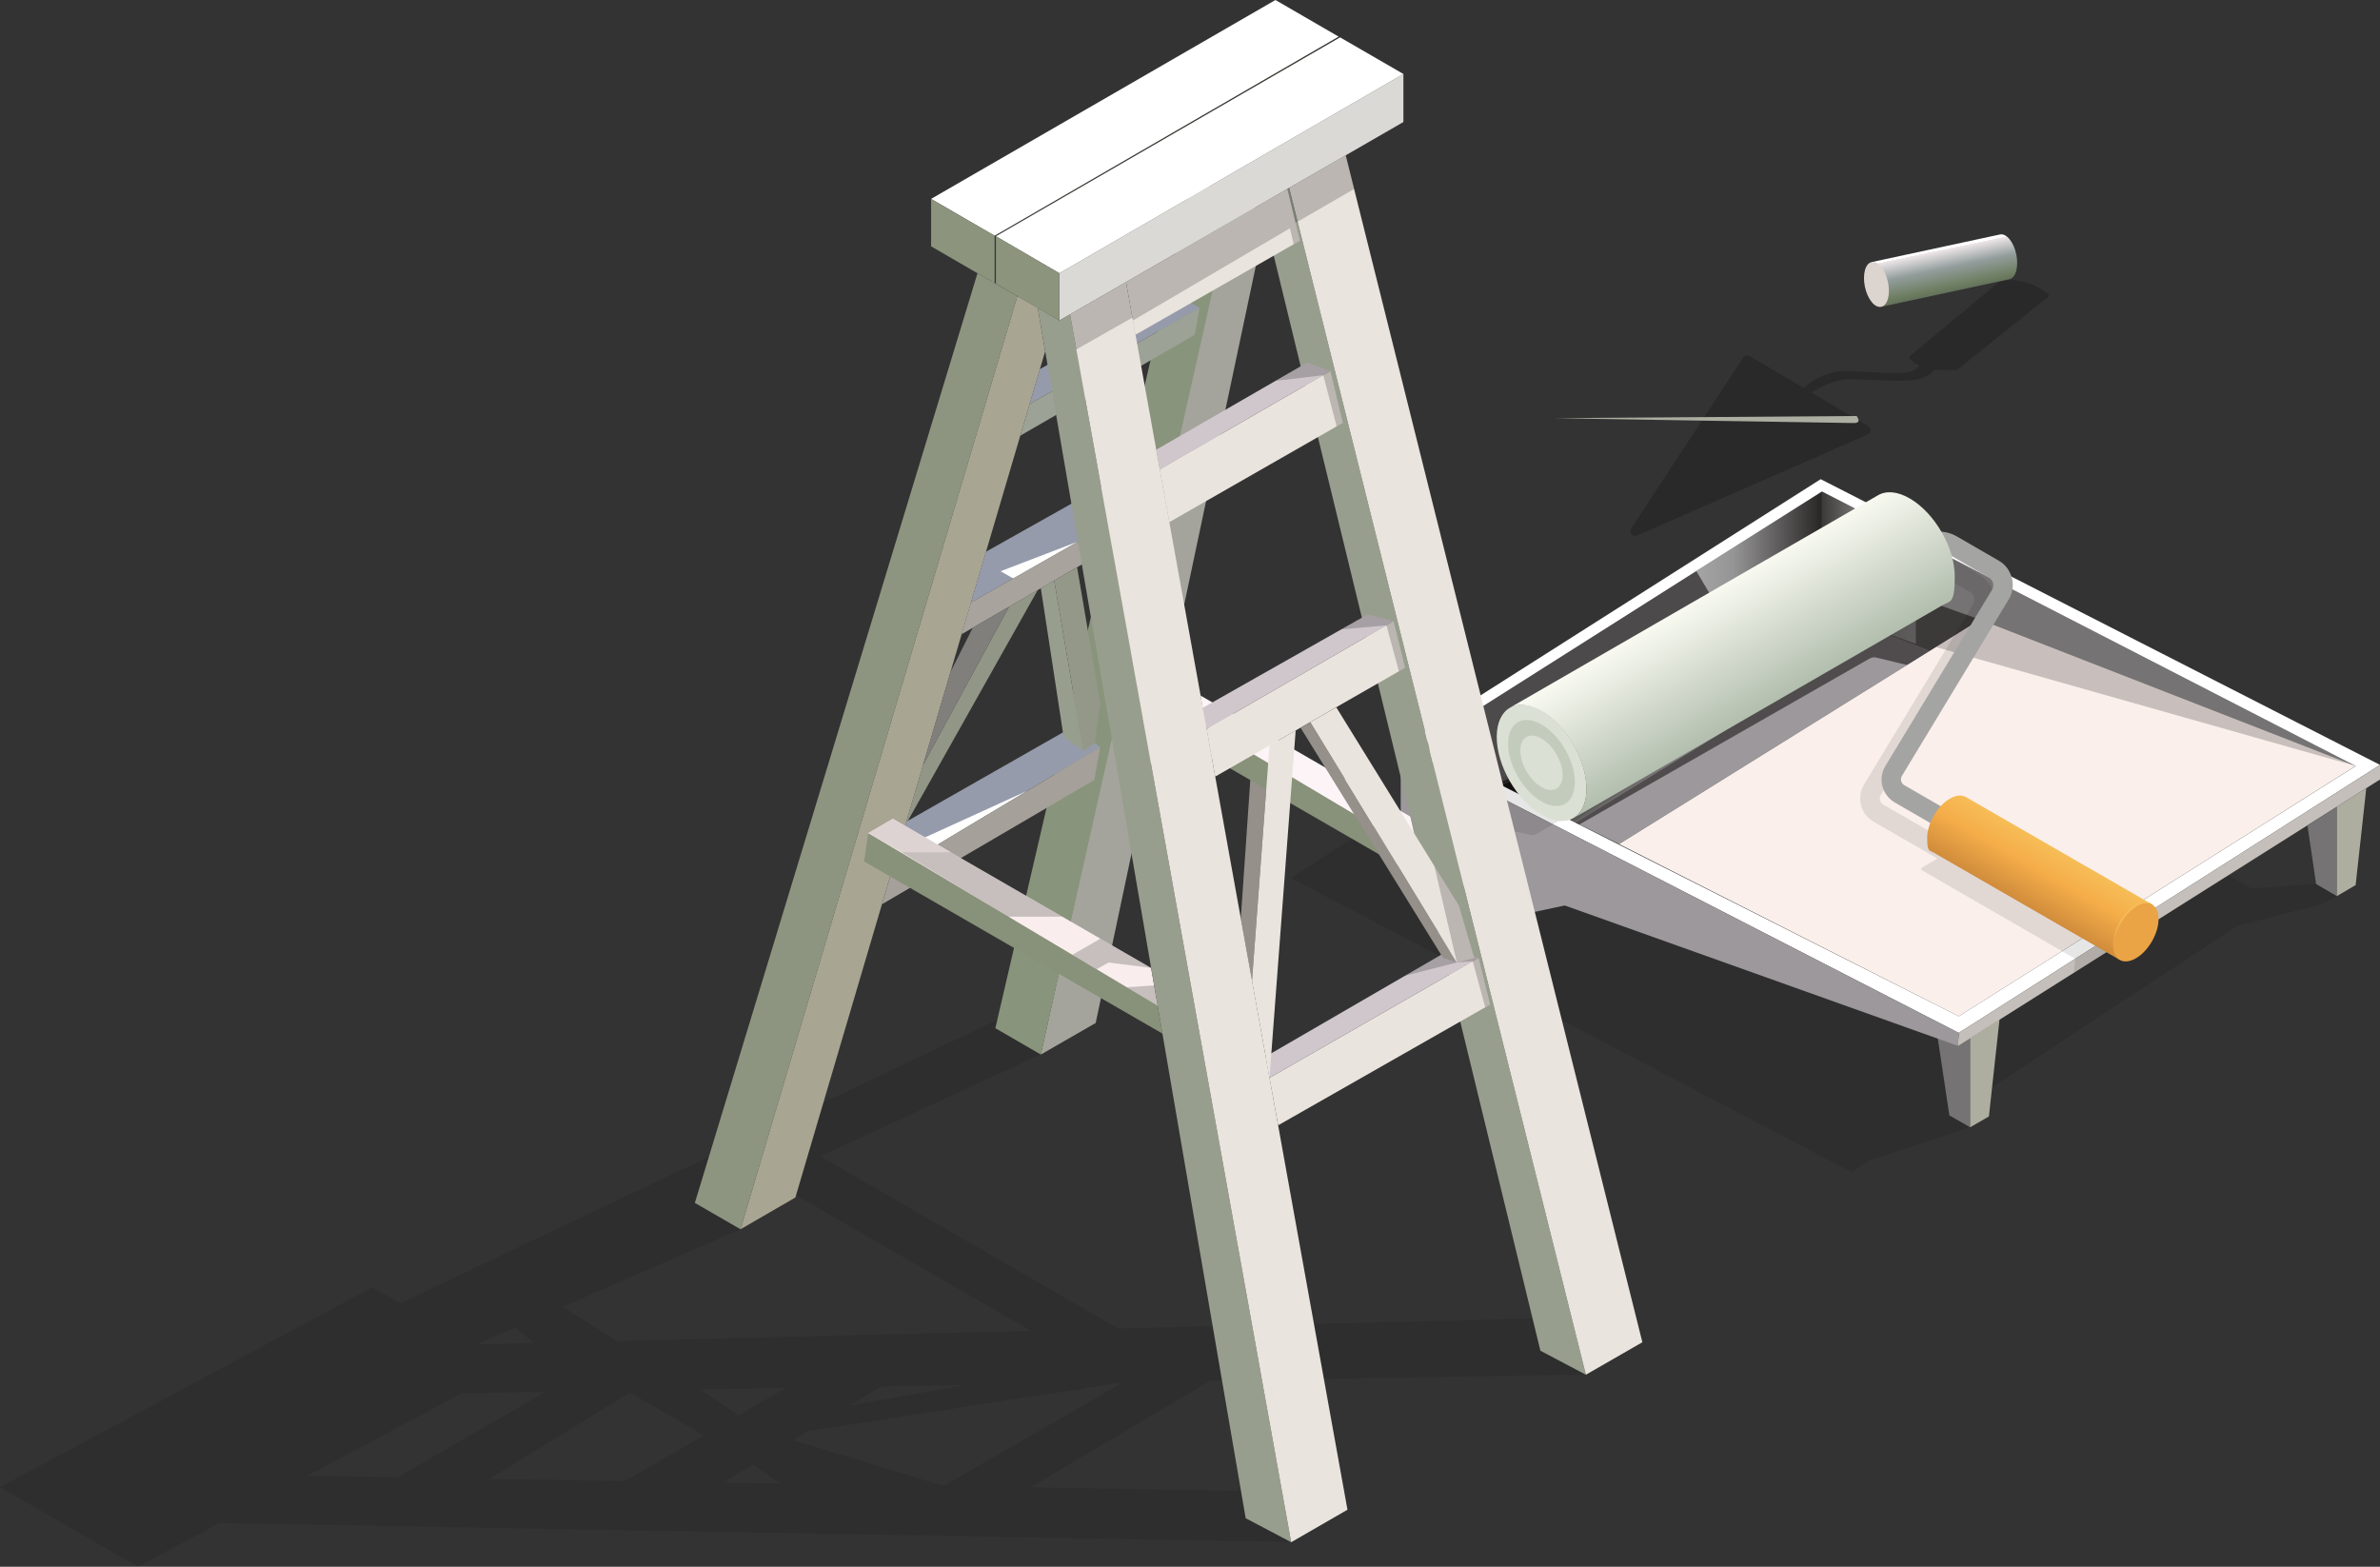
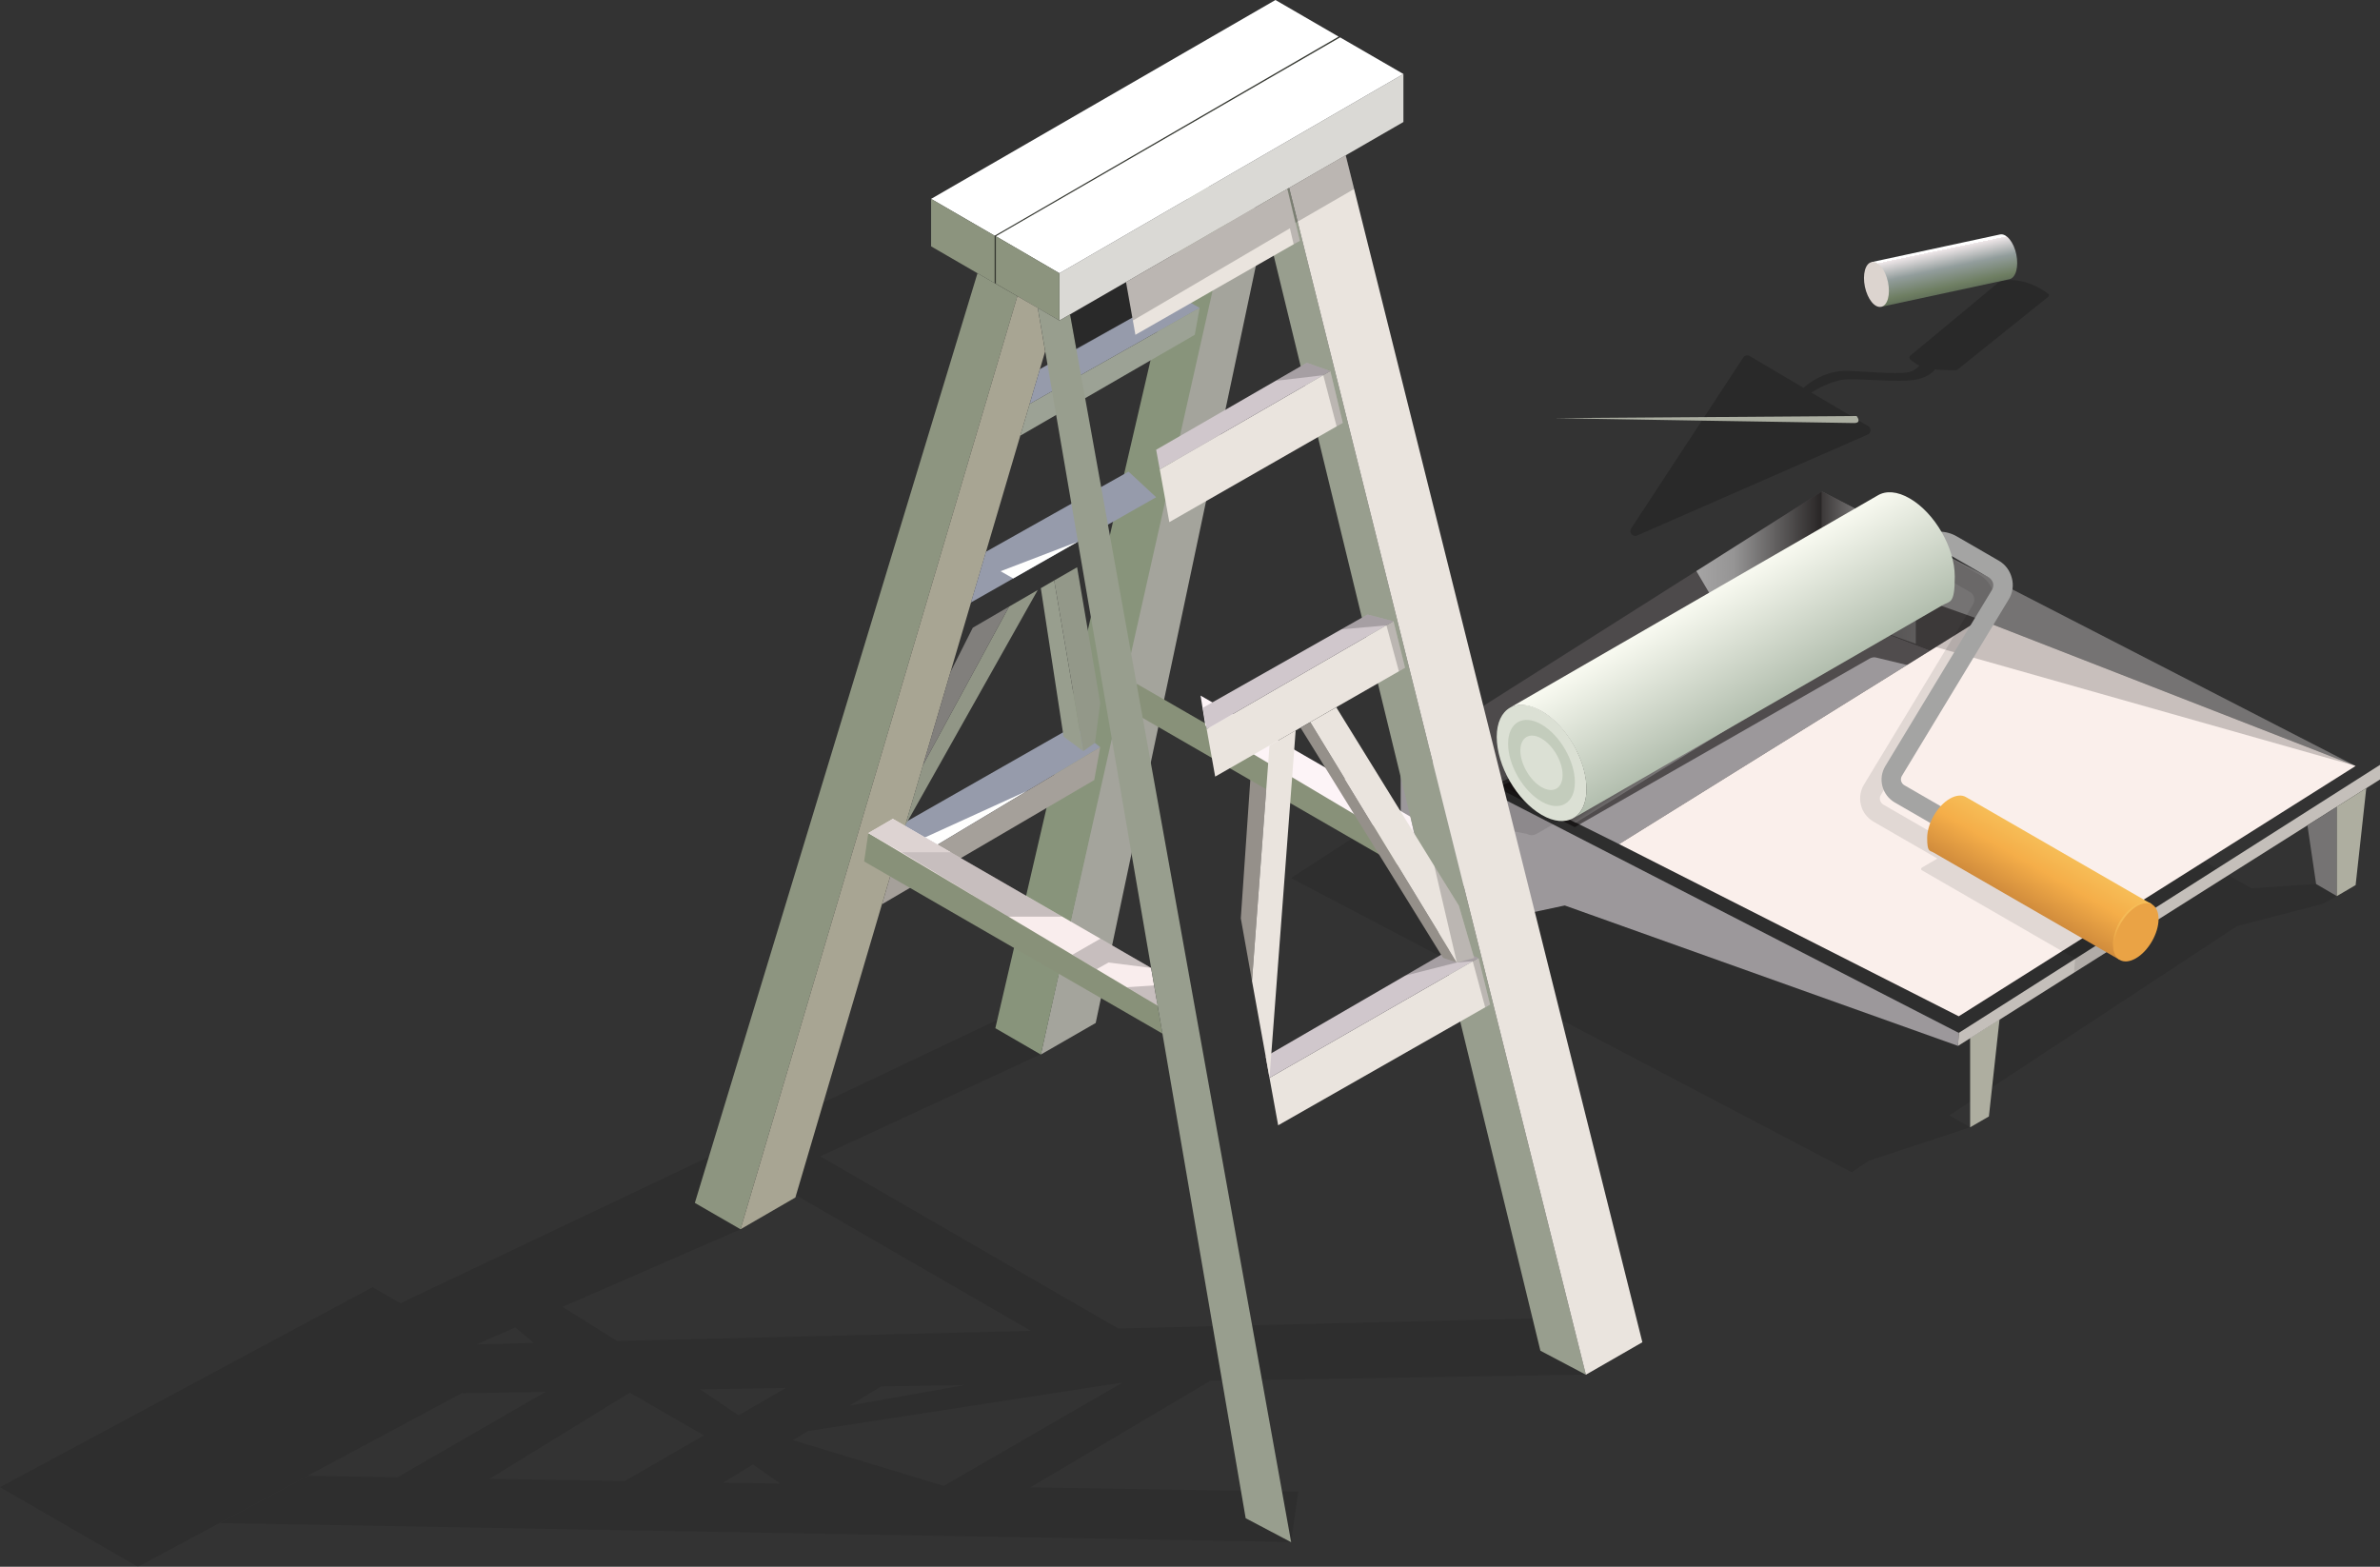
<svg xmlns="http://www.w3.org/2000/svg" xmlns:xlink="http://www.w3.org/1999/xlink" id="_レイヤー_2" data-name="レイヤー 2" viewBox="0 0 481.696 317.1">
  <rect x="0" y="0" width="481.696" height="317.1" fill="#333333" stroke="none" />
  <defs>
    <style>
      .cls-1 {
        fill: #a4a4a3;
      }

      .cls-2 {
        fill: #c3ccbc;
      }

      .cls-3 {
        fill: #a4a49c;
      }

      .cls-4 {
        fill: #aeaea0;
      }

      .cls-5 {
        fill: #fdf4f7;
      }

      .cls-6 {
        fill: #f9eded;
      }

      .cls-7 {
        fill: url(#_名称未設定グラデーション_5);
      }

      .cls-8 {
        fill: #757373;
      }

      .cls-9, .cls-10, .cls-11, .cls-12 {
        fill: #040000;
      }

      .cls-13 {
        fill: #ddd3d2;
      }

      .cls-14 {
        fill: #9ca295;
      }

      .cls-15 {
        fill: #a8a593;
      }

      .cls-16 {
        fill: url(#_名称未設定グラデーション_6);
      }

      .cls-17 {
        fill: #fff;
      }

      .cls-18 {
        fill: #4d4a4b;
      }

      .cls-19 {
        fill: #88947b;
      }

      .cls-20 {
        fill: #dad9d5;
      }

      .cls-21 {
        fill: #a5a09a;
      }

      .cls-10, .cls-22, .cls-23, .cls-24, .cls-25, .cls-11, .cls-12 {
        isolation: isolate;
      }

      .cls-10, .cls-23, .cls-24, .cls-25 {
        opacity: .5;
      }

      .cls-10, .cls-23, .cls-24, .cls-25, .cls-11, .cls-12 {
        mix-blend-mode: multiply;
      }

      .cls-26 {
        fill: #989e8e;
      }

      .cls-27 {
        fill: #939889;
      }

      .cls-28 {
        fill: #9c989b;
      }

      .cls-29 {
        fill: #969bab;
      }

      .cls-23 {
        fill: url(#_名称未設定グラデーション_3-2);
      }

      .cls-24 {
        fill: url(#_名称未設定グラデーション_3);
      }

      .cls-30 {
        fill: #353830;
      }

      .cls-31 {
        fill: url(#_名称未設定グラデーション_4);
      }

      .cls-32 {
        fill: #a9a39d;
      }

      .cls-25 {
        fill: url(#_名称未設定グラデーション_2);
      }

      .cls-33 {
        fill: #919686;
      }

      .cls-34 {
        fill: #faefeb;
      }

      .cls-35 {
        fill: #d0c7cc;
      }

      .cls-36 {
        fill: #817f7c;
      }

      .cls-37 {
        fill: #dbe0d4;
      }

      .cls-38 {
        fill: #eae4de;
      }

      .cls-39 {
        fill: #fffffe;
      }

      .cls-11 {
        opacity: .1;
      }

      .cls-40 {
        fill: url(#_名称未設定グラデーション_7);
      }

      .cls-41 {
        fill: #889179;
      }

      .cls-42 {
        fill: #eaa345;
      }

      .cls-43 {
        fill: #dcd4cf;
      }

      .cls-44 {
        fill: #8d9580;
      }

      .cls-45 {
        fill: #abaea1;
      }

      .cls-46 {
        fill: #8c947e;
      }

      .cls-12 {
        opacity: .2;
      }

      .cls-47 {
        fill: #95908a;
      }

      .cls-48 {
        fill: #c4bfba;
      }
    </style>
    <linearGradient id="_名称未設定グラデーション_2" data-name="名称未設定グラデーション 2" x1="2119.473" y1="-775.878" x2="2144.896" y2="-775.878" gradientTransform="translate(2488.224 892) rotate(-180) scale(1 -1)" gradientUnits="userSpaceOnUse">
      <stop offset="0" stop-color="#040000" />
      <stop offset=".7" stop-color="#dfdfdf" />
      <stop offset="1" stop-color="#fff" />
    </linearGradient>
    <linearGradient id="_名称未設定グラデーション_3" data-name="名称未設定グラデーション 3" x1="2100.478" y1="-777.119" x2="2119.473" y2="-777.119" gradientTransform="translate(2488.224 892) rotate(-180) scale(1 -1)" gradientUnits="userSpaceOnUse">
      <stop offset="0" stop-color="#fff" />
      <stop offset=".3" stop-color="#dfdfdf" />
      <stop offset="1" stop-color="#040000" />
    </linearGradient>
    <linearGradient id="_名称未設定グラデーション_3-2" data-name="名称未設定グラデーション 3" x1="2139.963" y1="-739.716" x2="2144.456" y2="-746.292" xlink:href="#_名称未設定グラデーション_3" />
    <linearGradient id="_名称未設定グラデーション_4" data-name="名称未設定グラデーション 4" x1="345.503" y1="-772.909" x2="359.128" y2="-749.495" gradientTransform="translate(0 892)" gradientUnits="userSpaceOnUse">
      <stop offset="0" stop-color="#fbfcf3" />
      <stop offset="1" stop-color="#b1bdad" />
    </linearGradient>
    <linearGradient id="_名称未設定グラデーション_5" data-name="名称未設定グラデーション 5" x1="415.102" y1="-720.759" x2="408.599" y2="-709.508" gradientTransform="translate(0 892)" gradientUnits="userSpaceOnUse">
      <stop offset="0" stop-color="#f6bd57" />
      <stop offset=".4" stop-color="#f5ae49" />
      <stop offset="1" stop-color="#d18c3c" />
    </linearGradient>
    <linearGradient id="_名称未設定グラデーション_6" data-name="名称未設定グラデーション 6" x1="428.25" y1="-700.45" x2="432.487" y2="-707.61" gradientTransform="translate(0 892)" gradientUnits="userSpaceOnUse">
      <stop offset="0" stop-color="#eaa345" />
      <stop offset=".2" stop-color="#eead4c" />
      <stop offset=".6" stop-color="#f4b955" />
      <stop offset="1" stop-color="#f6bd57" />
    </linearGradient>
    <linearGradient id="_名称未設定グラデーション_7" data-name="名称未設定グラデーション 7" x1="-227.878" y1="-939.644" x2="-227.878" y2="-930.257" gradientTransform="translate(808.32 923.746) rotate(-11.8)" gradientUnits="userSpaceOnUse">
      <stop offset="0" stop-color="#fff" />
      <stop offset="0" stop-color="#efe7e9" />
      <stop offset=".4" stop-color="#929d9c" />
      <stop offset=".8" stop-color="#6e7e62" />
      <stop offset="1" stop-color="#5c6a55" />
    </linearGradient>
  </defs>
  <g id="_レイヤー_1-2" data-name="レイヤー 1">
    <g class="cls-22">
      <g id="_レイヤー_2-2" data-name=" レイヤー 2-2">
        <g id="_レイヤー_1-2" data-name=" レイヤー 1-2">
          <g>
            <g>
              <g>
                <polygon class="cls-11" points="472.965 181.362 468.765 178.914 455.688 179.791 350.633 119.812 261.285 177.709 374.778 237.25 378.248 234.912 398.74 228.154 394.54 225.743 452.765 187.425 469.97 182.969 472.965 181.362" />
                <polygon class="cls-18" points="308.151 161.125 368.751 123.246 368.751 99.466 287.732 150.788 308.151 161.125" />
                <polygon class="cls-25" points="353.482 132.779 368.751 123.246 368.751 99.466 343.327 115.575 353.482 132.779" />
                <polygon class="cls-8" points="390.704 131.647 368.751 123.246 368.751 99.466 476.764 155.025 400.749 125.401 390.704 131.647" />
                <polygon class="cls-24" points="368.751 99.466 368.751 123.538 387.745 130.296 387.745 109.255 368.751 99.466" />
                <polygon class="cls-28" points="390.704 131.647 368.751 123.246 308.151 161.125 327.693 170.842 390.704 131.647" />
                <path class="cls-10" d="M387.38,134.935l-7.707-1.863c-.402-.11-.913,0-1.352.256l-59.614,34.081-15.707-8,85.22-38.464,14.575,5.187-15.451,8.803h.037Z" />
                <polygon class="cls-23" points="318.89 166.531 303 158.568 378.358 126.935 381.243 128.031 318.89 166.531" />
                <polygon class="cls-34" points="476.764 155.025 400.749 125.401 327.693 170.842 396.439 205.689 476.764 155.025" />
                <polygon class="cls-12" points="476.764 155.025 391.8 130.953 400.749 125.401 476.764 155.025" />
-                 <path class="cls-17" d="M396.439,209.05l-112.945-58.043,85.001-54.025,113.2,57.824-85.256,54.244h0ZM476.764,155.025l-108.013-55.559-81.019,51.322,108.708,54.902,80.362-50.664h-.037Z" />
-                 <polygon class="cls-8" points="398.74 210.073 398.74 228.154 394.54 225.743 392.202 210.219 398.74 210.073" />
                <polygon class="cls-4" points="398.74 228.154 402.539 225.963 404.694 206.31 398.74 210.073 398.74 228.154" />
                <polygon class="cls-48" points="481.696 154.806 481.696 157.765 396.293 211.68 396.439 209.05 481.696 154.806" />
                <polygon class="cls-28" points="396.293 211.68 316.698 183.261 308.114 185.088 283.494 173.216 283.494 151.007 396.439 209.05 396.293 211.68" />
                <polygon class="cls-8" points="472.965 163.28 472.965 181.362 468.765 178.914 467.011 167.043 472.965 163.28" />
                <polygon class="cls-4" points="472.965 181.362 476.764 179.134 478.919 159.518 472.965 163.28 472.965 181.362" />
              </g>
              <g>
                <path class="cls-11" d="M420,194.037l-.219,2.776,6.502-4.091c.438.256,5.771.913,5.771.913.256-.146.256-.511,0-.621l-6.064-3.507c-.11-.548-.438-1.023-.95-1.315l-43.87-25.35c-.329-.183-.548-.511-.658-.877s-.037-.767.146-1.059l22.099-36.492c.95-1.571,1.096-3.434.438-5.15-.511-1.278-1.498-2.301-2.667-2.995l-8.474-4.895c-2.265-1.315-5.041-1.315-7.306,0l-7.306,4.201c-.292.183-.548.402-.694.694l-.658-.402-75.796,43.761.219,7.525,8.511,1.607c.621.365,1.352.365,1.972,0l77.476-44.71c.402-.219.402-.804,0-1.023l-7.963-4.603,6.246-3.616c1.023-.584,2.265-.584,3.288,0l8.657,5.004c.438.256.731.621.84,1.096s.037.95-.183,1.388l-22.099,36.492c-.877,1.461-1.023,3.214-.402,4.822.475,1.205,1.388,2.155,2.484,2.776l12.785,7.379-3.141,1.826c-.219.11-.219.438,0,.548l31.012,17.899h0Z" />
                <g>
                  <g>
                    <path class="cls-1" d="M428.401,183.736l-42.957-24.803c-.329-.183-.548-.475-.658-.84s-.037-.731.146-1.059l21.625-35.724c.804-1.315,1.023-2.849.621-4.347s-1.315-2.74-2.667-3.507l-8.474-4.895c-2.192-1.278-4.931-1.278-7.16,0l-7.123,4.128c-.95.548-1.278,1.753-.731,2.703s1.753,1.278,2.703.731l7.123-4.128c.986-.584,2.228-.584,3.214,0l8.474,4.895c.402.256.694.621.84,1.096.11.475.037.95-.183,1.352l-21.625,35.724c-.731,1.242-.95,2.667-.584,4.055s1.242,2.557,2.484,3.288l42.957,24.803c.292.183.658.256.986.256.694,0,1.352-.365,1.717-.986.548-.95.219-2.155-.731-2.703h0v-.037h0Z" />
                    <g id="Axonometric_Cylinder" data-name="Axonometric Cylinder">
                      <path id="Cylinder_face" data-name="Cylinder face" class="cls-37" d="M321.118,159.664c0,5.808-4.091,8.182-9.095,5.26-5.041-2.922-9.095-9.972-9.095-15.78s4.091-8.182,9.095-5.26c5.041,2.922,9.095,9.972,9.095,15.78Z" />
                      <path id="Cylinder_face-2" data-name="Cylinder face-2" class="cls-2" d="M318.744,158.313c0,4.31-3.032,6.064-6.758,3.909s-6.758-7.379-6.758-11.689,3.032-6.064,6.758-3.909,6.758,7.379,6.758,11.689Z" />
                      <path id="Cylinder_face-3" data-name="Cylinder face-3" class="cls-37" d="M316.26,156.851c0,2.703-1.899,3.835-4.274,2.447-2.338-1.352-4.274-4.676-4.274-7.379s1.899-3.835,4.274-2.447,4.274,4.676,4.274,7.379Z" />
                      <path id="Cylinder_body" data-name="Cylinder body" class="cls-31" d="M305.484,143.3l74.554-43.03c1.644-.986,3.945-.877,6.502.621,5.041,2.922,9.095,9.972,9.095,15.78s-.986,4.895-2.594,5.881l-74.554,43.03c1.607-.95,2.594-2.995,2.594-5.881,0-5.808-4.091-12.894-9.095-15.78-2.557-1.461-4.858-1.607-6.502-.621h0Z" />
                    </g>
                  </g>
                  <g id="Axonometric_Cylinder-2" data-name="Axonometric Cylinder-2">
                    <path class="cls-7" d="M397.937,161.344c-.84-.511-2.009-.438-3.288.292-2.557,1.461-4.603,5.041-4.603,7.963s.511,2.484,1.315,2.959l37.624,21.698,6.575-11.214-37.624-21.698h0Z" />
                    <path id="Cylinder_face-4" data-name="Cylinder face-4" class="cls-42" d="M427.671,191.297c0,2.922,2.046,4.128,4.603,2.667s4.603-5.041,4.603-7.963-2.046-4.128-4.603-2.667-4.603,5.041-4.603,7.963Z" />
                  </g>
                  <path class="cls-16" d="M427.671,191.297c.731-5.15,5.077-9.57,7.854-8.292-2.192-1.899-7.854,2.557-7.854,8.292Z" />
                </g>
              </g>
            </g>
            <g>
              <path class="cls-11" d="M93.549,281.997l16.876-.292-29.953,17.278-18.154-.292-17.826,9.57,216.83,3.835,1.425-10.191-54.208-.877,36.455-21.588,75.978-1.242-5.479-11.47-89.165,2.155-60.308-34.848,44.637-20.675-5.662-8.438-123.94,58.847-5.662-3.251L0,300.991l27.907,16.109,65.641-35.177h0v.073h0ZM208.721,269.358l-83.832,2.046-11.031-6.904,36.017-15.707,9.315-8,49.532,28.601h0v-.037h0ZM178.33,280.608l17.022-.292-23.415,4.164,6.392-3.872h0ZM160.504,291.457l3.032-1.826,63.705-9.826h0l-36.236,20.931-30.464-9.242h-.037v-.037ZM159.08,280.901l-9.607,5.552-7.78-5.26,17.387-.292ZM146.368,300.078l6.027-3.689,5.516,3.872-11.543-.183h0ZM127.447,281.85l15.013,8.657-15.999,9.242-27.396-.438,28.419-17.46h-.037ZM96.434,272.097l7.854-3.434,3.762,3.141-11.616.292h0Z" />
              <g>
                <polygon class="cls-3" points="253.651 40.437 249.523 38.026 210.657 213.433 221.762 207.041 255.149 49.203 253.651 40.437 253.651 40.437" />
                <polygon class="cls-19" points="249.523 40.583 241.451 35.944 201.452 208.1 210.657 213.433 249.523 40.583" />
                <polygon class="cls-29" points="222.675 151.226 217.379 146.952 183.408 166.312 180.412 176.54 222.675 151.226" />
                <polygon class="cls-39" points="207.881 160.066 187.206 169.49 189.727 170.951 207.881 160.066" />
                <polygon class="cls-21" points="222.675 151.226 221.47 157.874 178.513 183.006 180.412 176.54 222.675 151.226" />
                <g>
                  <polygon class="cls-30" points="270.929 7.415 201.306 47.706 201.306 57.313 201.562 57.422 270.929 17.095 270.929 7.415" />
                  <polygon class="cls-17" points="270.929 7.415 258.144 0 188.448 40.254 201.306 47.706 270.929 7.415" />
                  <polygon class="cls-46" points="188.448 40.254 201.306 47.706 201.306 57.313 188.448 49.861 188.448 40.254" />
                </g>
                <g>
                  <polygon class="cls-20" points="284.042 14.977 214.42 55.303 214.42 64.874 284.042 24.693 284.042 14.977" />
                  <polygon class="cls-17" points="284.042 14.977 271.221 7.561 201.562 47.815 214.42 55.303 284.042 14.977" />
                  <polygon class="cls-46" points="201.562 47.815 214.42 55.303 214.42 64.874 201.562 57.422 201.562 47.815" />
                </g>
                <polygon class="cls-44" points="205.909 59.943 197.836 55.303 140.633 243.459 149.875 248.793 205.909 59.943" />
                <polygon class="cls-15" points="210.037 62.317 205.909 59.943 149.875 248.793 160.979 242.364 211.534 71.12 210.037 62.317 210.037 62.317" />
                <polygon class="cls-47" points="256.938 150.897 253.395 152.906 251.131 185.855 253.395 198.53 256.938 150.897 256.938 150.897" />
                <polygon class="cls-41" points="235.277 209.196 174.897 174.348 175.737 168.613 234.072 202.292 235.277 209.196 235.277 209.196" />
                <polygon class="cls-6" points="175.737 168.613 180.704 165.728 232.976 195.9 234.291 203.534 175.737 168.613" />
                <polygon class="cls-13" points="192.393 172.485 182.458 172.485 175.737 168.613 180.704 165.728 192.393 172.485" />
                <polygon class="cls-12" points="214.968 185.526 204.082 185.526 182.458 172.485 192.393 172.485 214.968 185.526" />
                <path class="cls-9" d="M228.081,199.808l6.21,3.689-6.21-3.689Z" />
                <polygon class="cls-12" points="234.291 203.534 233.597 199.443 228.081 199.808 234.291 203.534" />
                <polygon class="cls-12" points="232.976 195.9 224.355 194.804 221.945 196.156 217.05 193.233 222.712 189.982 232.976 195.9" />
                <polygon class="cls-29" points="242.802 62.317 237.798 59.468 210.475 74.7 208.393 81.75 242.802 62.317" />
                <polygon class="cls-14" points="242.802 62.317 241.816 67.76 206.493 88.179 208.393 81.75 242.802 62.317" />
                <polygon class="cls-29" points="233.999 100.635 228.41 95.448 199.553 111.666 196.521 121.931 233.999 100.635" />
                <polygon class="cls-39" points="218.146 109.621 202.512 115.611 205.069 117.072 218.146 109.621" />
-                 <polygon class="cls-32" points="233.999 100.635 233.049 106.077 194.622 128.36 196.521 121.931 233.999 100.635" />
                <polygon class="cls-26" points="219.242 152.03 215.26 149.071 210.657 119.045 213.361 117.474 219.242 152.03" />
                <polygon class="cls-27" points="218 114.808 213.361 117.474 219.242 152.03 221.616 150.349 222.675 142.277 218 114.808" />
                <polygon class="cls-33" points="210.037 119.41 183.188 167.116 186.805 154.842 204.228 122.771 210.037 119.41" />
                <polygon class="cls-36" points="196.886 127.045 204.228 122.771 186.805 154.842 192.393 135.957 196.886 127.045" />
                <polygon class="cls-41" points="289.631 178.987 229.25 144.14 230.09 138.405 288.426 172.084 289.631 178.987 289.631 178.987" />
                <polygon class="cls-5" points="285.467 165.289 242.985 140.779 243.971 146.879 287.038 172.485 285.467 165.289 285.467 165.289" />
                <polygon class="cls-26" points="320.972 278.234 311.767 273.376 255.258 41.313 260.92 38.026 320.972 278.234 320.972 278.234" />
                <polygon class="cls-26" points="261.322 312.132 252.117 307.274 210.037 62.317 214.42 64.874 216.575 63.632 261.322 312.132 261.322 312.132" />
                <polygon class="cls-38" points="260.555 38.245 263.075 48.728 229.798 67.76 227.899 57.093 260.555 38.245" />
                <polygon class="cls-38" points="269.248 75.102 271.769 85.585 236.665 105.676 234.729 95.009 269.248 75.102" />
                <polygon class="cls-38" points="282.033 125.73 284.371 135.154 245.944 157.18 244.227 147.573 282.033 125.73" />
                <polygon class="cls-38" points="299.238 193.891 301.576 203.315 258.692 227.752 256.938 218.146 299.238 193.891" />
                <polygon class="cls-38" points="332.405 271.659 320.972 278.234 260.92 38.026 272.353 31.414 332.405 271.659" />
-                 <polygon class="cls-38" points="272.719 305.557 261.322 312.132 216.575 63.632 227.899 57.093 272.719 305.557" />
                <polygon class="cls-12" points="272.353 31.414 274.07 38.245 262.199 45.112 263.075 48.728 261.833 49.459 261.066 46.208 229.287 64.874 229.177 64.289 217.853 70.718 216.575 63.632 272.353 31.414" />
                <polygon class="cls-35" points="269.248 75.102 264.5 73.421 233.999 91.028 234.729 95.009 269.248 75.102" />
                <polygon class="cls-12" points="270.527 86.316 271.769 85.585 269.248 75.102 264.5 73.421 258.217 77.074 267.824 75.942 270.527 86.316" />
                <polygon class="cls-35" points="282.033 125.73 276.773 124.378 243.423 143.263 244.227 147.573 282.033 125.73" />
                <polygon class="cls-12" points="283.129 135.884 284.371 135.154 282.033 125.73 276.773 124.378 271.477 127.373 280.609 126.57 283.129 135.884" />
                <polygon class="cls-35" points="299.238 193.891 294.088 191.845 256.171 213.835 256.938 218.146 299.238 193.891" />
                <polygon class="cls-38" points="262.235 147.829 256.938 150.897 253.395 198.53 256.171 213.835 256.938 218.146 262.235 147.829" />
                <polygon class="cls-47" points="294.855 194.804 292.078 193.891 263.221 147.281 265.194 146.149 294.855 194.804 294.855 194.804" />
                <polygon class="cls-38" points="295.256 183.298 298.361 193.891 294.855 194.804 265.194 146.149 270.454 143.153 295.256 183.298" />
                <polygon class="cls-12" points="284.371 197.471 294.855 194.804 292.078 193.891 291.677 193.233 284.371 197.471" />
                <polygon class="cls-12" points="290.289 175.225 294.855 194.804 298.069 194.548 300.59 203.863 301.576 203.315 299.238 193.891 298.252 193.489 295.256 183.298 290.289 175.225" />
              </g>
            </g>
            <g>
              <path class="cls-12" d="M414.484,59.431c-1.169-.913-4.676-3.214-8.913-2.667-.475.073-.95.256-1.315.584-4.128,3.47-15.342,12.748-17.643,14.648-.219.183-.219.548,0,.731.402.365,1.059.877,1.863,1.278-.329.365-.804.767-1.388,1.059-1.607.877-7.707.219-13.004,0s-9.059,3.434-9.059,3.434h0l-10.885-6.429c-.438-.256-1.023-.146-1.315.292l-22.684,34.592c-.548.804.329,1.826,1.205,1.425l46.646-20.419c.731-.329.804-1.315.11-1.717l-11.506-6.794c1.132-.694,3.361-1.973,5.881-2.52,2.594-.584,12.054.694,15.707-.183,1.899-.475,2.922-1.315,3.434-1.973,2.046.183,4.42.146,4.42.146l18.483-14.83c.219-.183.219-.511,0-.658h-.037,0Z" />
              <g>
                <path class="cls-40" d="M404.804,47.45l-25.971,5.589,1.899,9.059,25.971-5.589c1.278-.256,1.899-2.52,1.388-5.004-.511-2.52-2.009-4.31-3.288-4.055h0Z" />
                <path class="cls-43" d="M382.12,57.093c.511,2.52-.073,4.749-1.388,5.004s-2.74-1.534-3.288-4.055c-.511-2.52.073-4.749,1.388-5.004s2.74,1.534,3.288,4.055h0Z" />
              </g>
              <path class="cls-45" d="M314.58,84.635s58.993.986,60.673.986.511-1.425.511-1.425l-61.184.438h0Z" />
            </g>
          </g>
        </g>
      </g>
    </g>
  </g>
</svg>